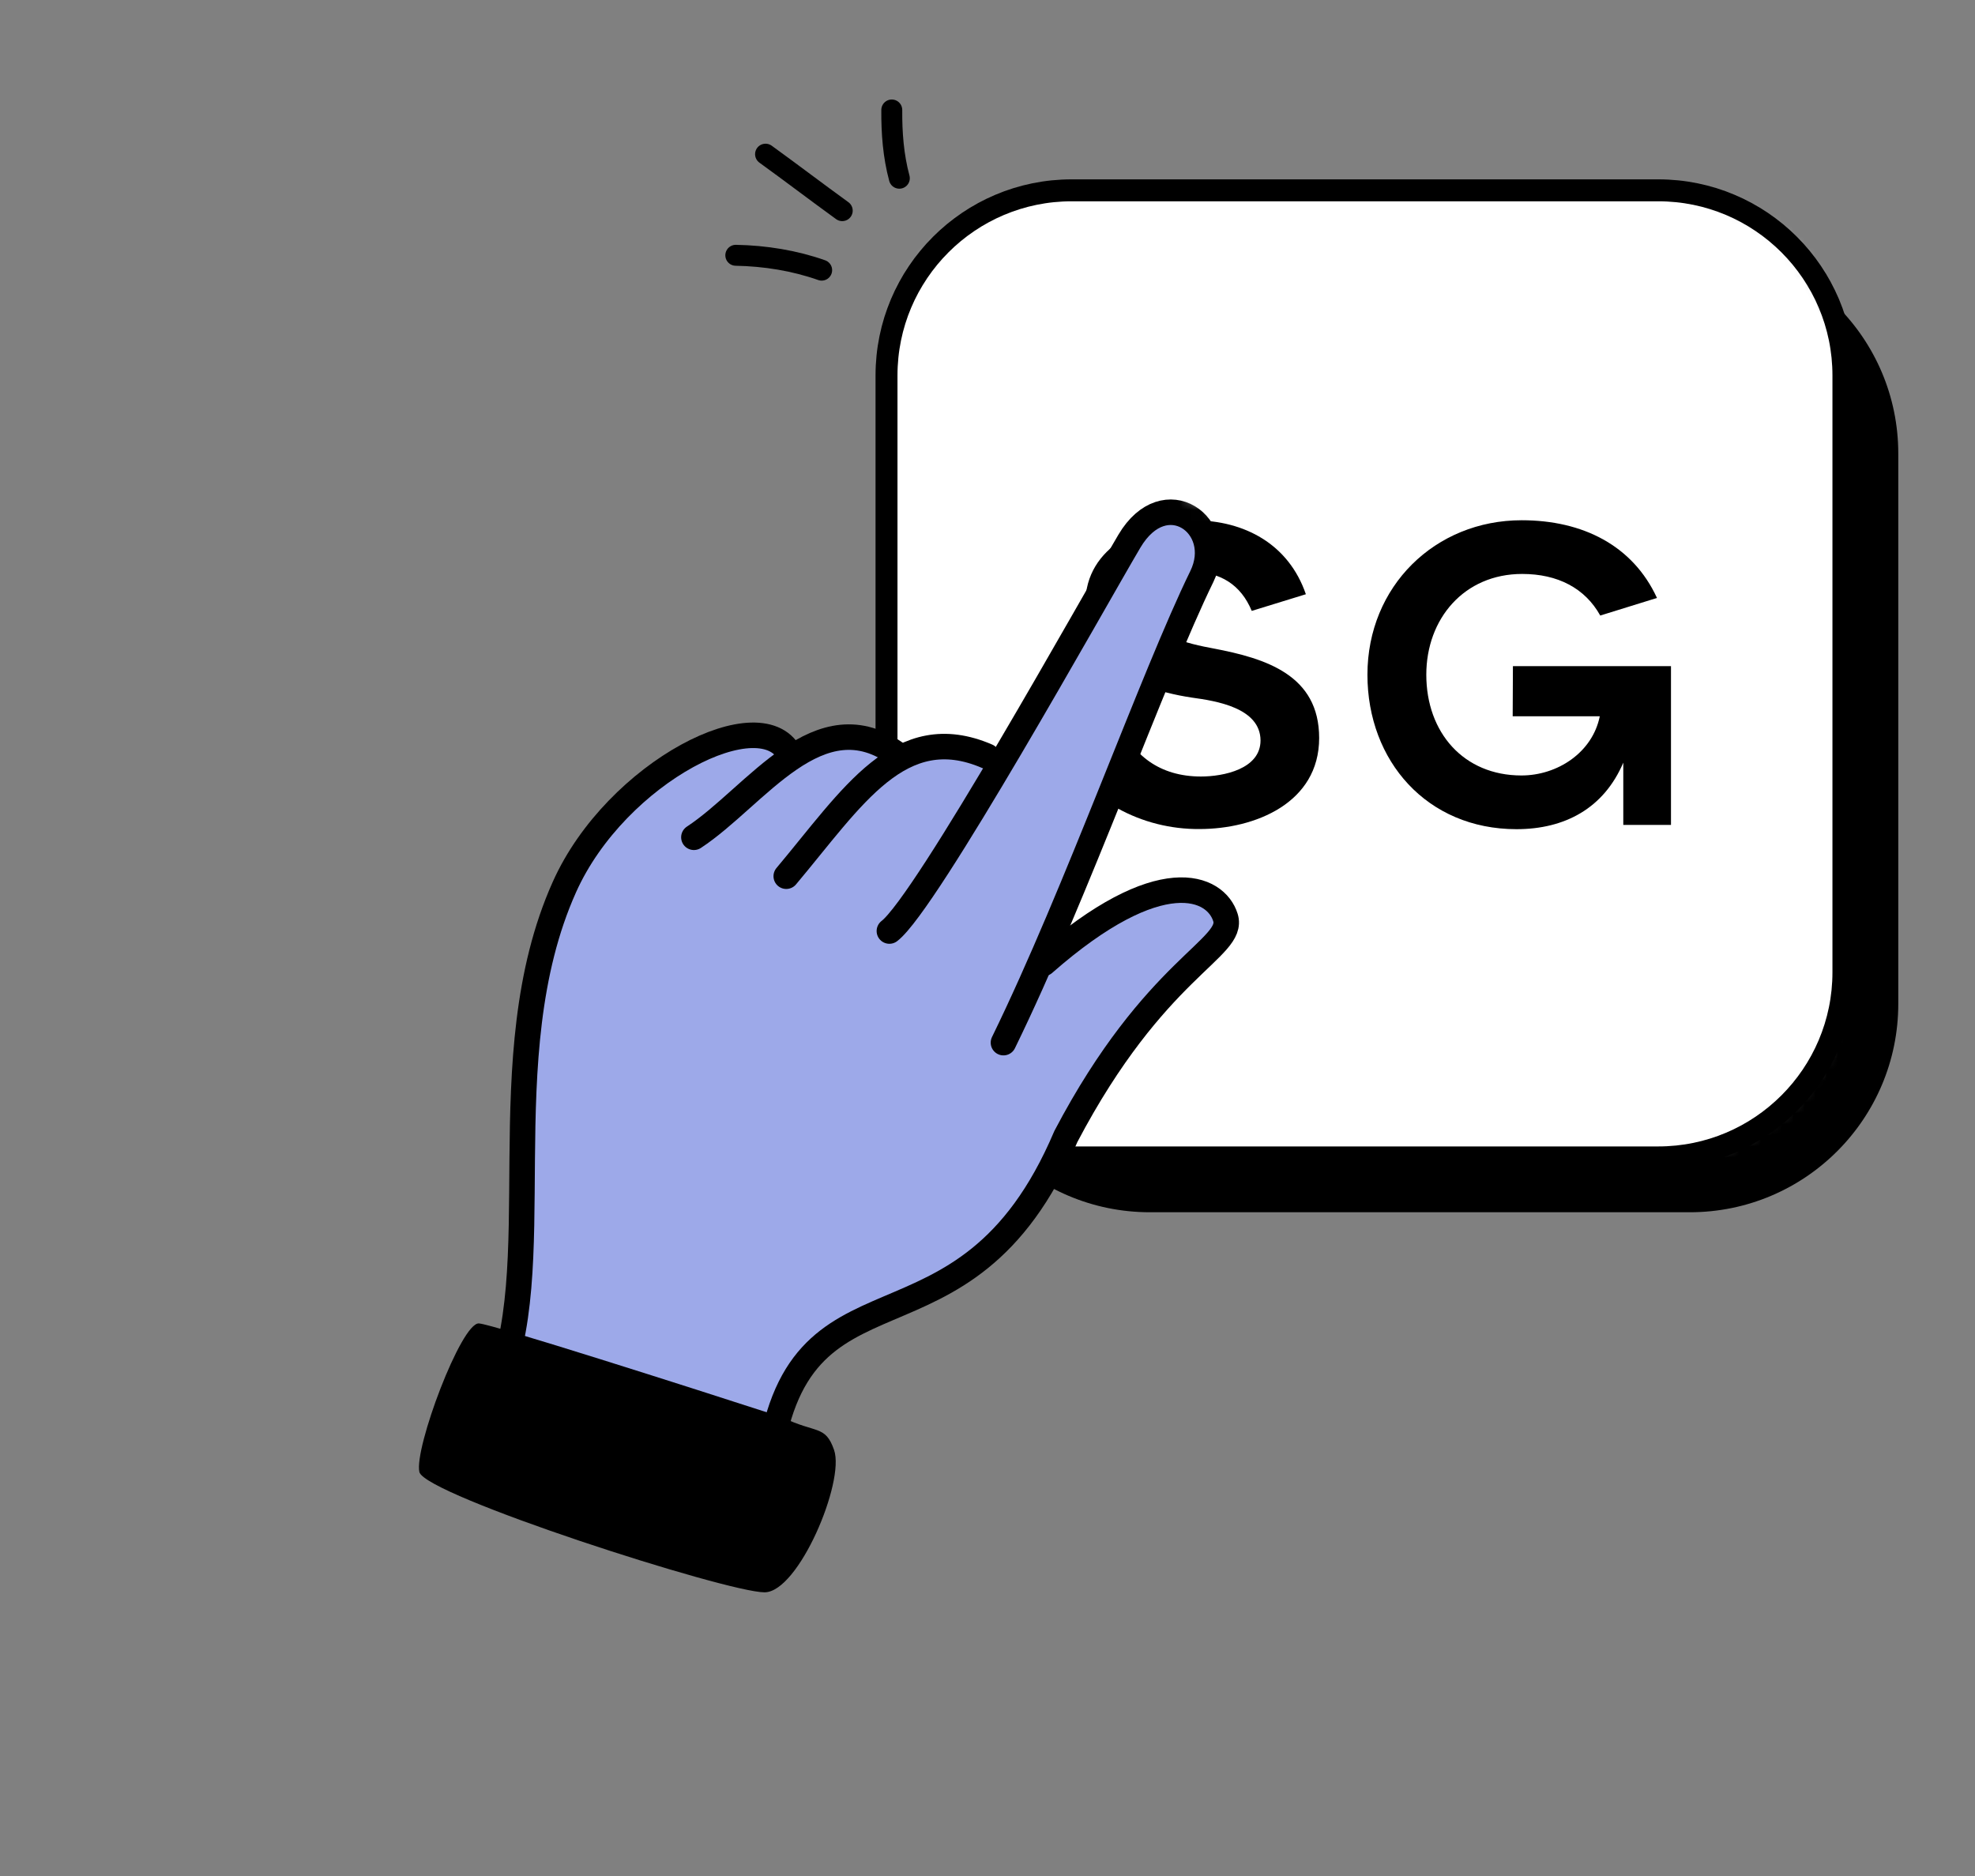
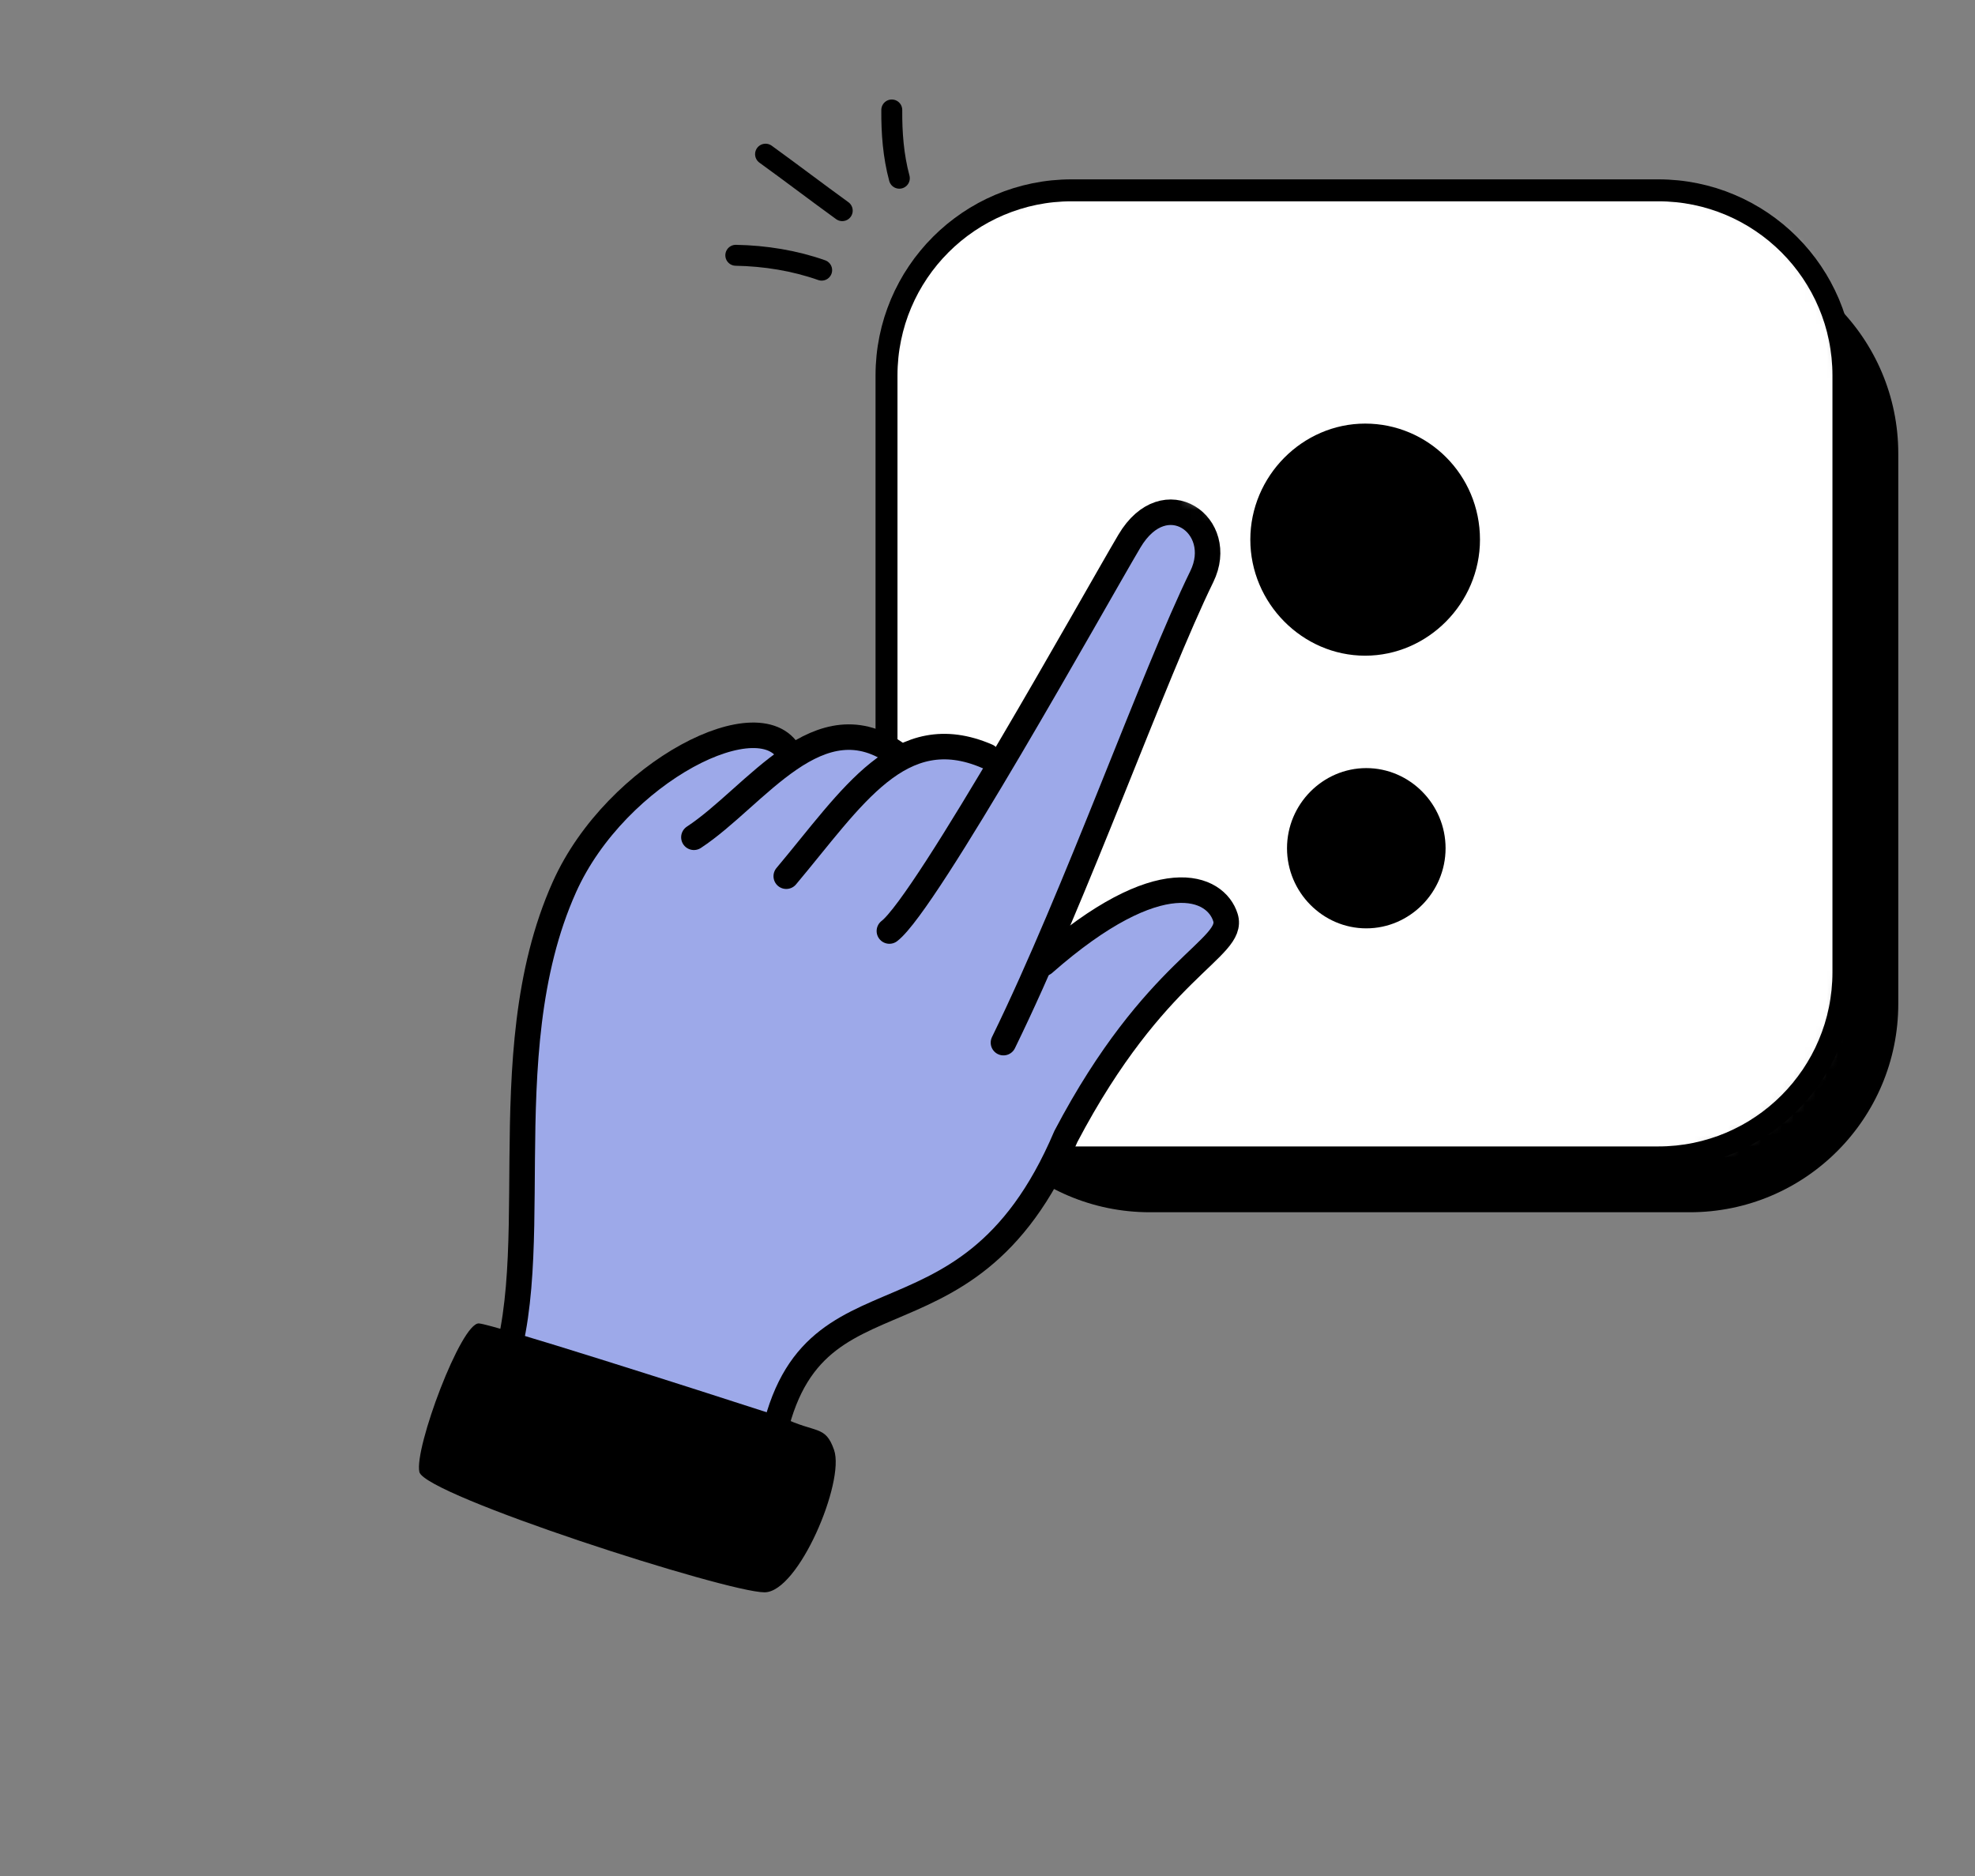
<svg xmlns="http://www.w3.org/2000/svg" fill="none" height="171" viewBox="0 0 180 171" width="180">
  <rect x="0" y="0" width="180" height="171" fill="#808080" stroke="none" />
  <clipPath id="a">
    <rect height="88" rx="20.114" width="88" x="80.5" y="17.5" />
  </clipPath>
  <clipPath id="b">
-     <rect height="88" rx="20.114" width="88" x="80.5" y="17.5" />
-   </clipPath>
+     </clipPath>
  <clipPath id="c">
-     <path d="m80.5 17.5h88v88h-88z" />
-   </clipPath>
+     </clipPath>
  <mask id="d" height="89" maskUnits="userSpaceOnUse" width="89" x="80" y="17">
    <path d="m151.128 17.348h-53.452c-9.322 0-16.88 7.557-16.88 16.88v54.391c0 9.322 7.557 16.88 16.88 16.88h53.452c9.323 0 16.88-7.558 16.88-16.88v-54.391c0-9.322-7.557-16.88-16.88-16.88z" fill="#fff" />
  </mask>
  <mask id="e" height="89" maskUnits="userSpaceOnUse" width="89" x="80" y="17">
    <path d="m168.5 17.5h-88v88h88z" fill="#fff" />
  </mask>
  <mask id="f" height="89" maskUnits="userSpaceOnUse" width="89" x="80" y="17">
    <path d="m168.5 17.5h-88v88h88z" fill="#fff" />
  </mask>
  <mask id="g" height="154" maskUnits="userSpaceOnUse" width="154" x="0" y="17">
    <path d="m153.709 67.439-50.262 102.873-102.873-50.263 50.262-102.873z" fill="#fff" />
  </mask>
  <path d="m154.008 22.348h-49.212c-10.493 0-19 8.507-19 19v50.15c0 10.493 8.507 19 19 19h49.212c10.494 0 19-8.507 19-19v-50.15c0-10.493-8.506-19-19-19z" fill="#000" />
  <g mask="url(#d)">
    <path d="m168.008 17.348h-87.212v88.15h87.212z" fill="#fff" />
    <g fill="#000">
      <path d="m134.884 49.189c0 5.783-4.744 10.578-10.465 10.578-5.722 0-10.466-4.795-10.466-10.578 0-5.783 4.744-10.578 10.466-10.578 5.721 0 10.465 4.654 10.465 10.578z" />
      <path d="m131.749 77.317c0 4.01-3.259 7.304-7.226 7.304s-7.226-3.294-7.226-7.304c0-4.01 3.259-7.304 7.226-7.304s7.226 3.294 7.226 7.304z" />
    </g>
  </g>
  <g clip-path="url(#a)">
    <g clip-path="url(#b)">
      <g clip-path="url(#c)">
        <g mask="url(#e)">
          <g mask="url(#f)">
            <path d="m148.386 17.5h-47.772c-11.113 0-20.114 9.001-20.114 20.114v47.772c0 11.113 9.001 20.114 20.114 20.114h47.772c11.113 0 20.114-9.001 20.114-20.114v-47.772c0-11.113-9.001-20.114-20.114-20.114z" fill="#fff" />
            <g clip-rule="evenodd" fill="#000" fill-rule="evenodd">
              <path d="m114.084 55.684c-.995-2.383-2.855-3.574-5.581-3.574-1.795 0-4.282.737-4.282 2.924 0 2.816 4.261 3.682 6.359 4.072 4.802.91 9.647 2.426 9.647 8.166 0 5.935-5.862 8.296-10.902 8.296-2.617.021-5.213-.628-7.505-1.907-2.315-1.234-3.98-3.401-5.04-6.412l5.126-1.581c1.276 3.184 3.807 5.112 7.549 5.112 2.033 0 5.429-.671 5.429-3.293-.021-2.968-4.045-3.596-6.251-3.899-6.467-.975-9.712-3.834-9.712-8.578 0-5.242 5.386-7.582 9.864-7.582 4.65 0 8.673 2.188 10.231 6.737z" />
              <path d="m137.865 65.291h7.938c-.671 3.314-3.872 5.394-7.138 5.394-5.278 0-8.673-3.921-8.673-9.185 0-5.091 3.439-9.184 8.738-9.184 3.244 0 5.732 1.3 7.116 3.791l5.17-1.603c-2.206-4.787-6.77-7.083-12.329-7.083-7.895 0-14.06 6.022-14.06 14.08 0 7.863 5.429 14.08 13.584 14.08 4.412 0 7.96-1.906 9.734-6.065v5.675h4.347v-14.47h-14.406z" />
            </g>
          </g>
        </g>
      </g>
    </g>
  </g>
  <path d="m151.128 17.348h-53.452c-9.322 0-16.88 7.557-16.88 16.88v54.391c0 9.322 7.557 16.88 16.88 16.88h53.452c9.323 0 16.88-7.558 16.88-16.88v-54.391c0-9.322-7.557-16.88-16.88-16.88z" stroke="#000" stroke-width="2" />
  <path d="m47.674 113.696-1.247 8.104 23.637 9.206 4.972-9.206 11.663-5.025 6.511-6.343 6.686-10.802 9.136-11.154 2.625-5.538-3.775-2.254-12.132 6.17 8.472-20.498 5.647-17.517-1.935-2.458-2.91.92-14.286 22.096-4.038-1.253-5.358.87-4.156-2.286-5.195 2.286-2.909-2.286-11.43 5.611-6.858 10.599-3.117 14.547z" fill="#9da9e9" />
  <g mask="url(#g)">
    <g stroke="#000" stroke-linecap="round" stroke-linejoin="round" stroke-width="2.325">
      <path d="m70.002 134.039c2.415-20.813 17.823-8.491 27.139-30.443 8.129-15.484 15.422-17.137 14.546-19.961s-5.939-5.157-16.56 4.174" />
      <path d="m70 134.045c-7.787-.847-24.165-3.631-25.012-7.088 5.334-10.916-.54-30.509 6.456-46.112 4.719-10.523 18.195-17.332 20.624-11.916" />
      <path d="m71.658 79.867c6.044-7.197 10.378-14.356 18.311-10.931" />
      <path d="m63.241 76.319c5.648-3.706 11.423-12.832 18.606-7.496" />
      <path d="m91.454 95.038c6.673-13.657 13.621-33.36 18.078-42.483 2.28-4.666-3.358-8.707-6.601-3.225-3.242 5.482-18.498 32.955-21.873 35.535" />
    </g>
    <path d="m76.018 132.169c-.804-2.306-1.615-1.467-4.746-2.989-8.667-2.81-26.325-8.453-27.619-8.548-1.617-.119-5.931 11.43-5.43 13.546.501 2.115 27.982 10.96 31.456 10.964 3.101.003 7.344-10.091 6.338-12.973z" fill="#000" />
  </g>
  <g stroke="#000" stroke-linecap="round" stroke-linejoin="round" stroke-miterlimit="10" stroke-width="1.908">
    <path d="m81.965 16.245c-.547-2.037-.703-4.106-.689-6.221" />
    <path d="m67.06 23.27c2.67.047 5.372.486 7.826 1.355" />
    <path d="m69.772 14.053c2.349 1.698 4.64 3.449 6.989 5.148" />
  </g>
</svg>